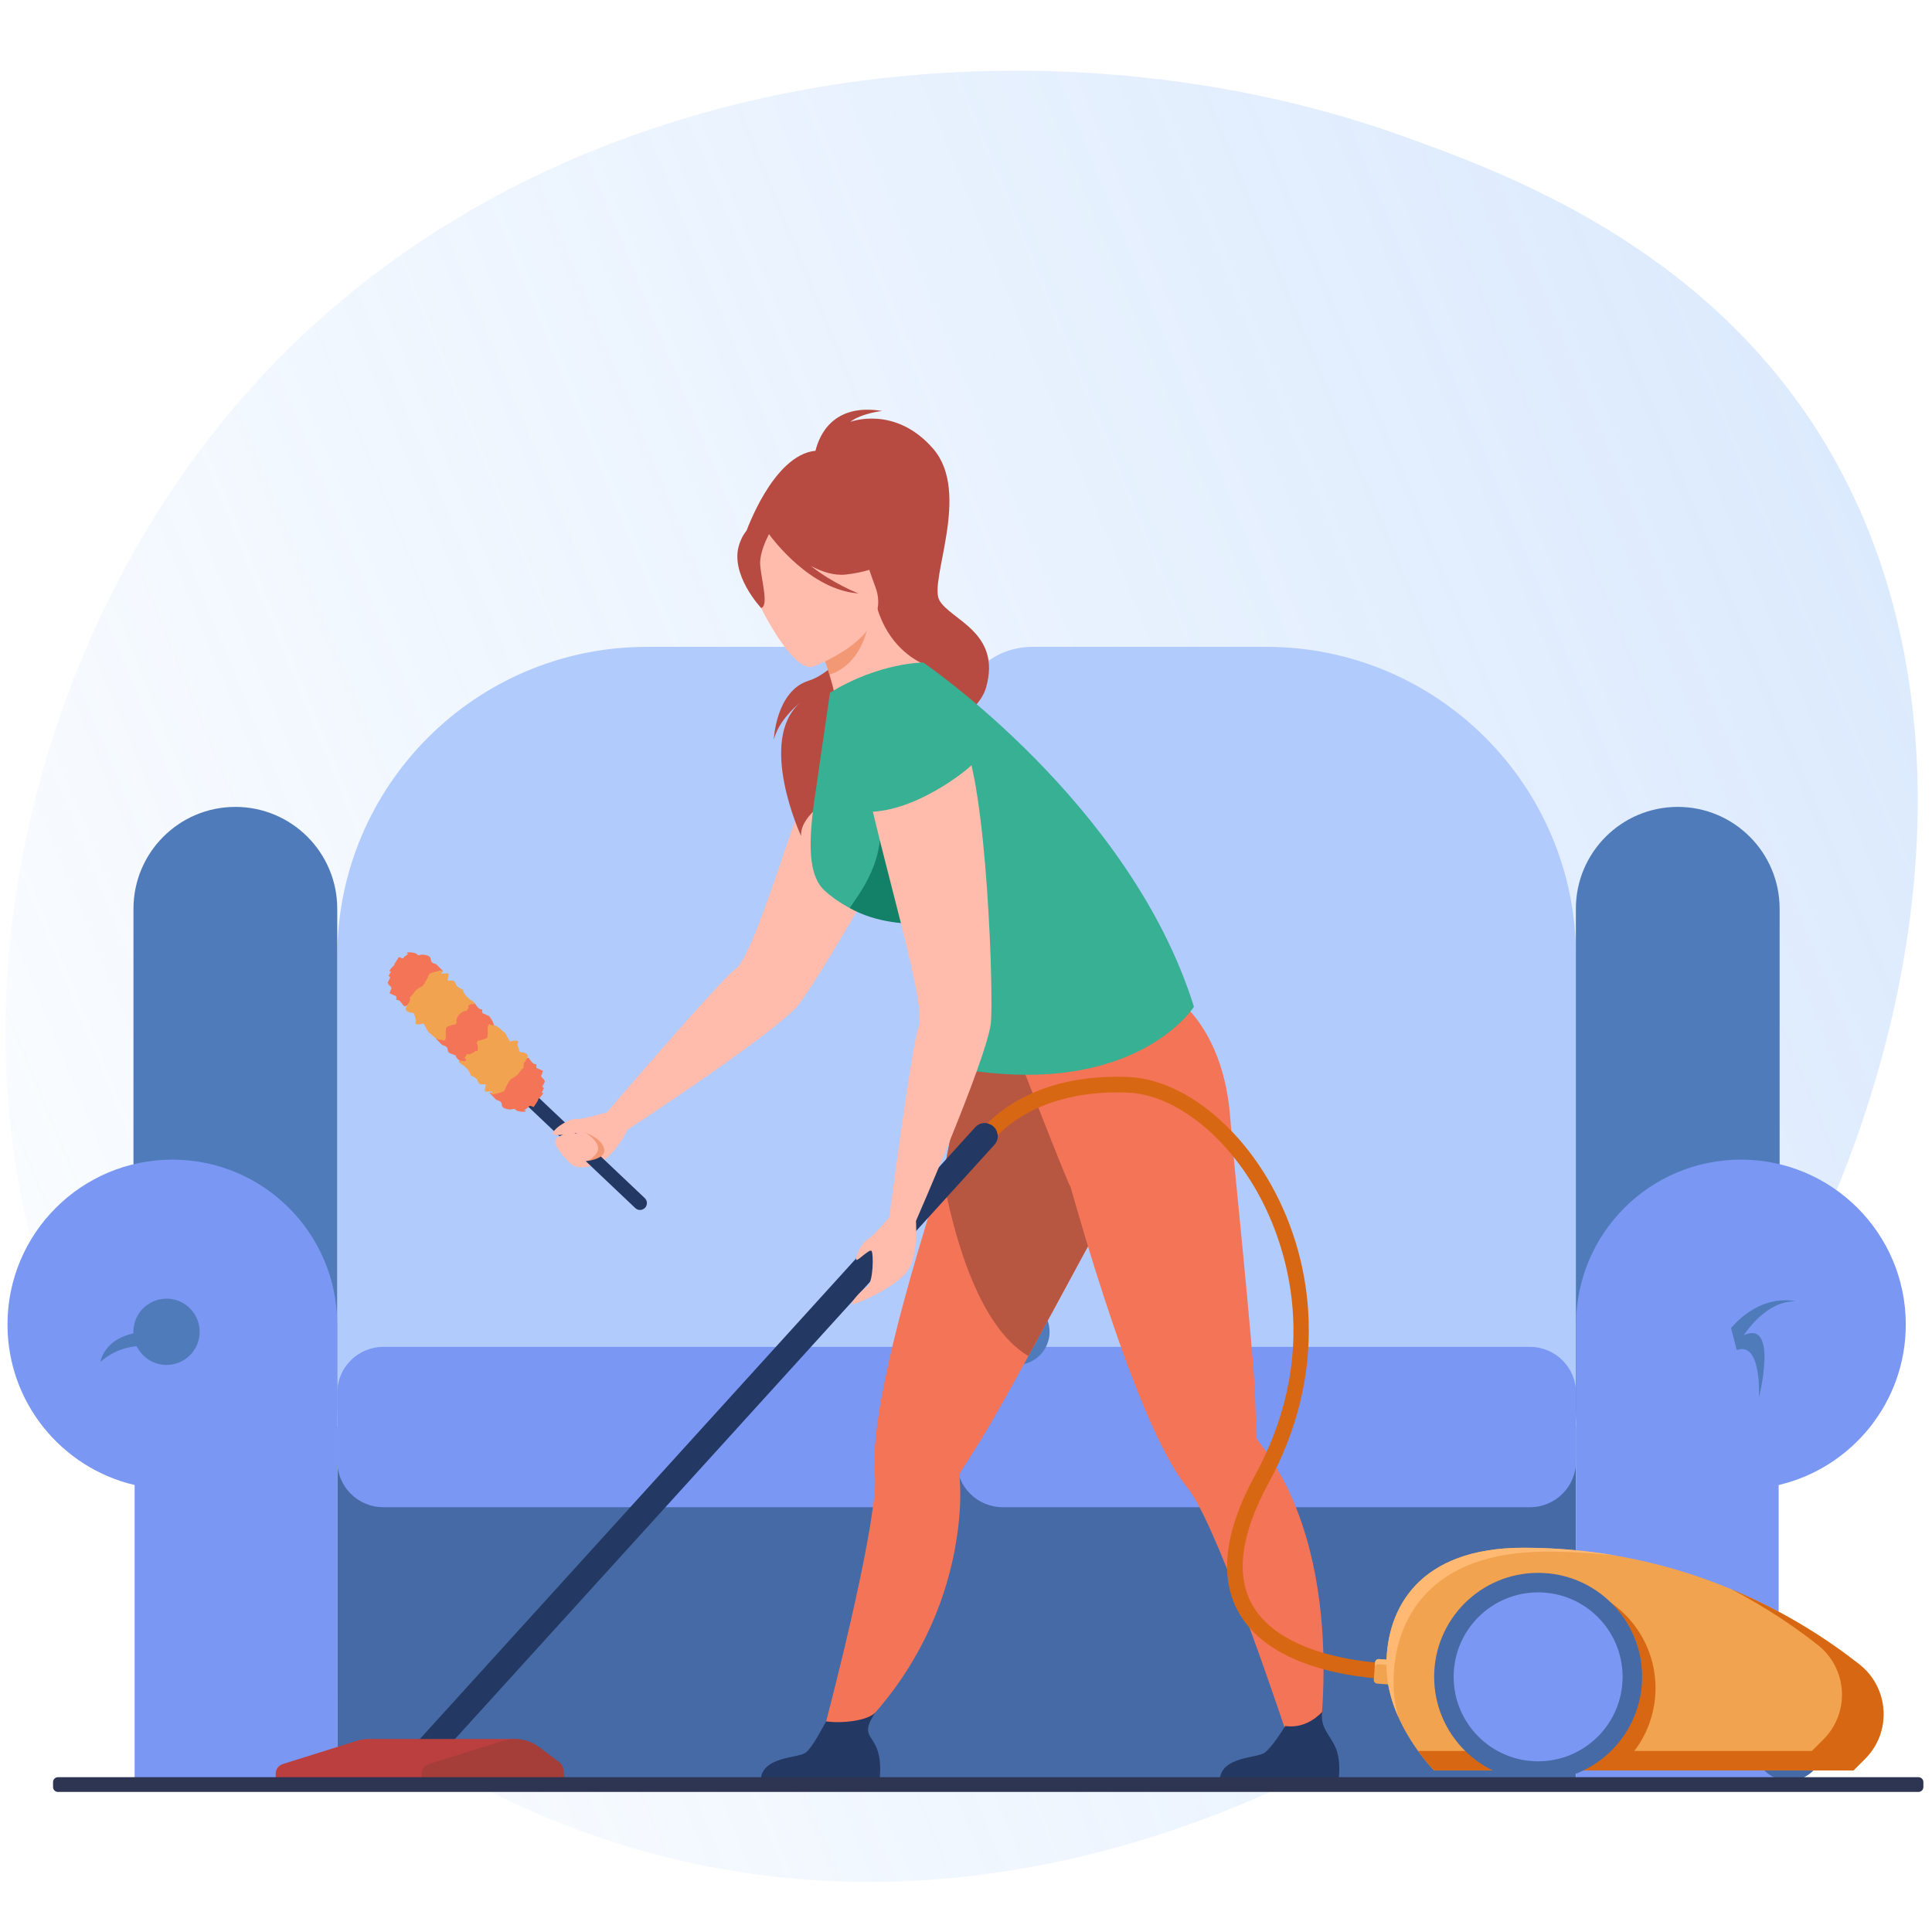
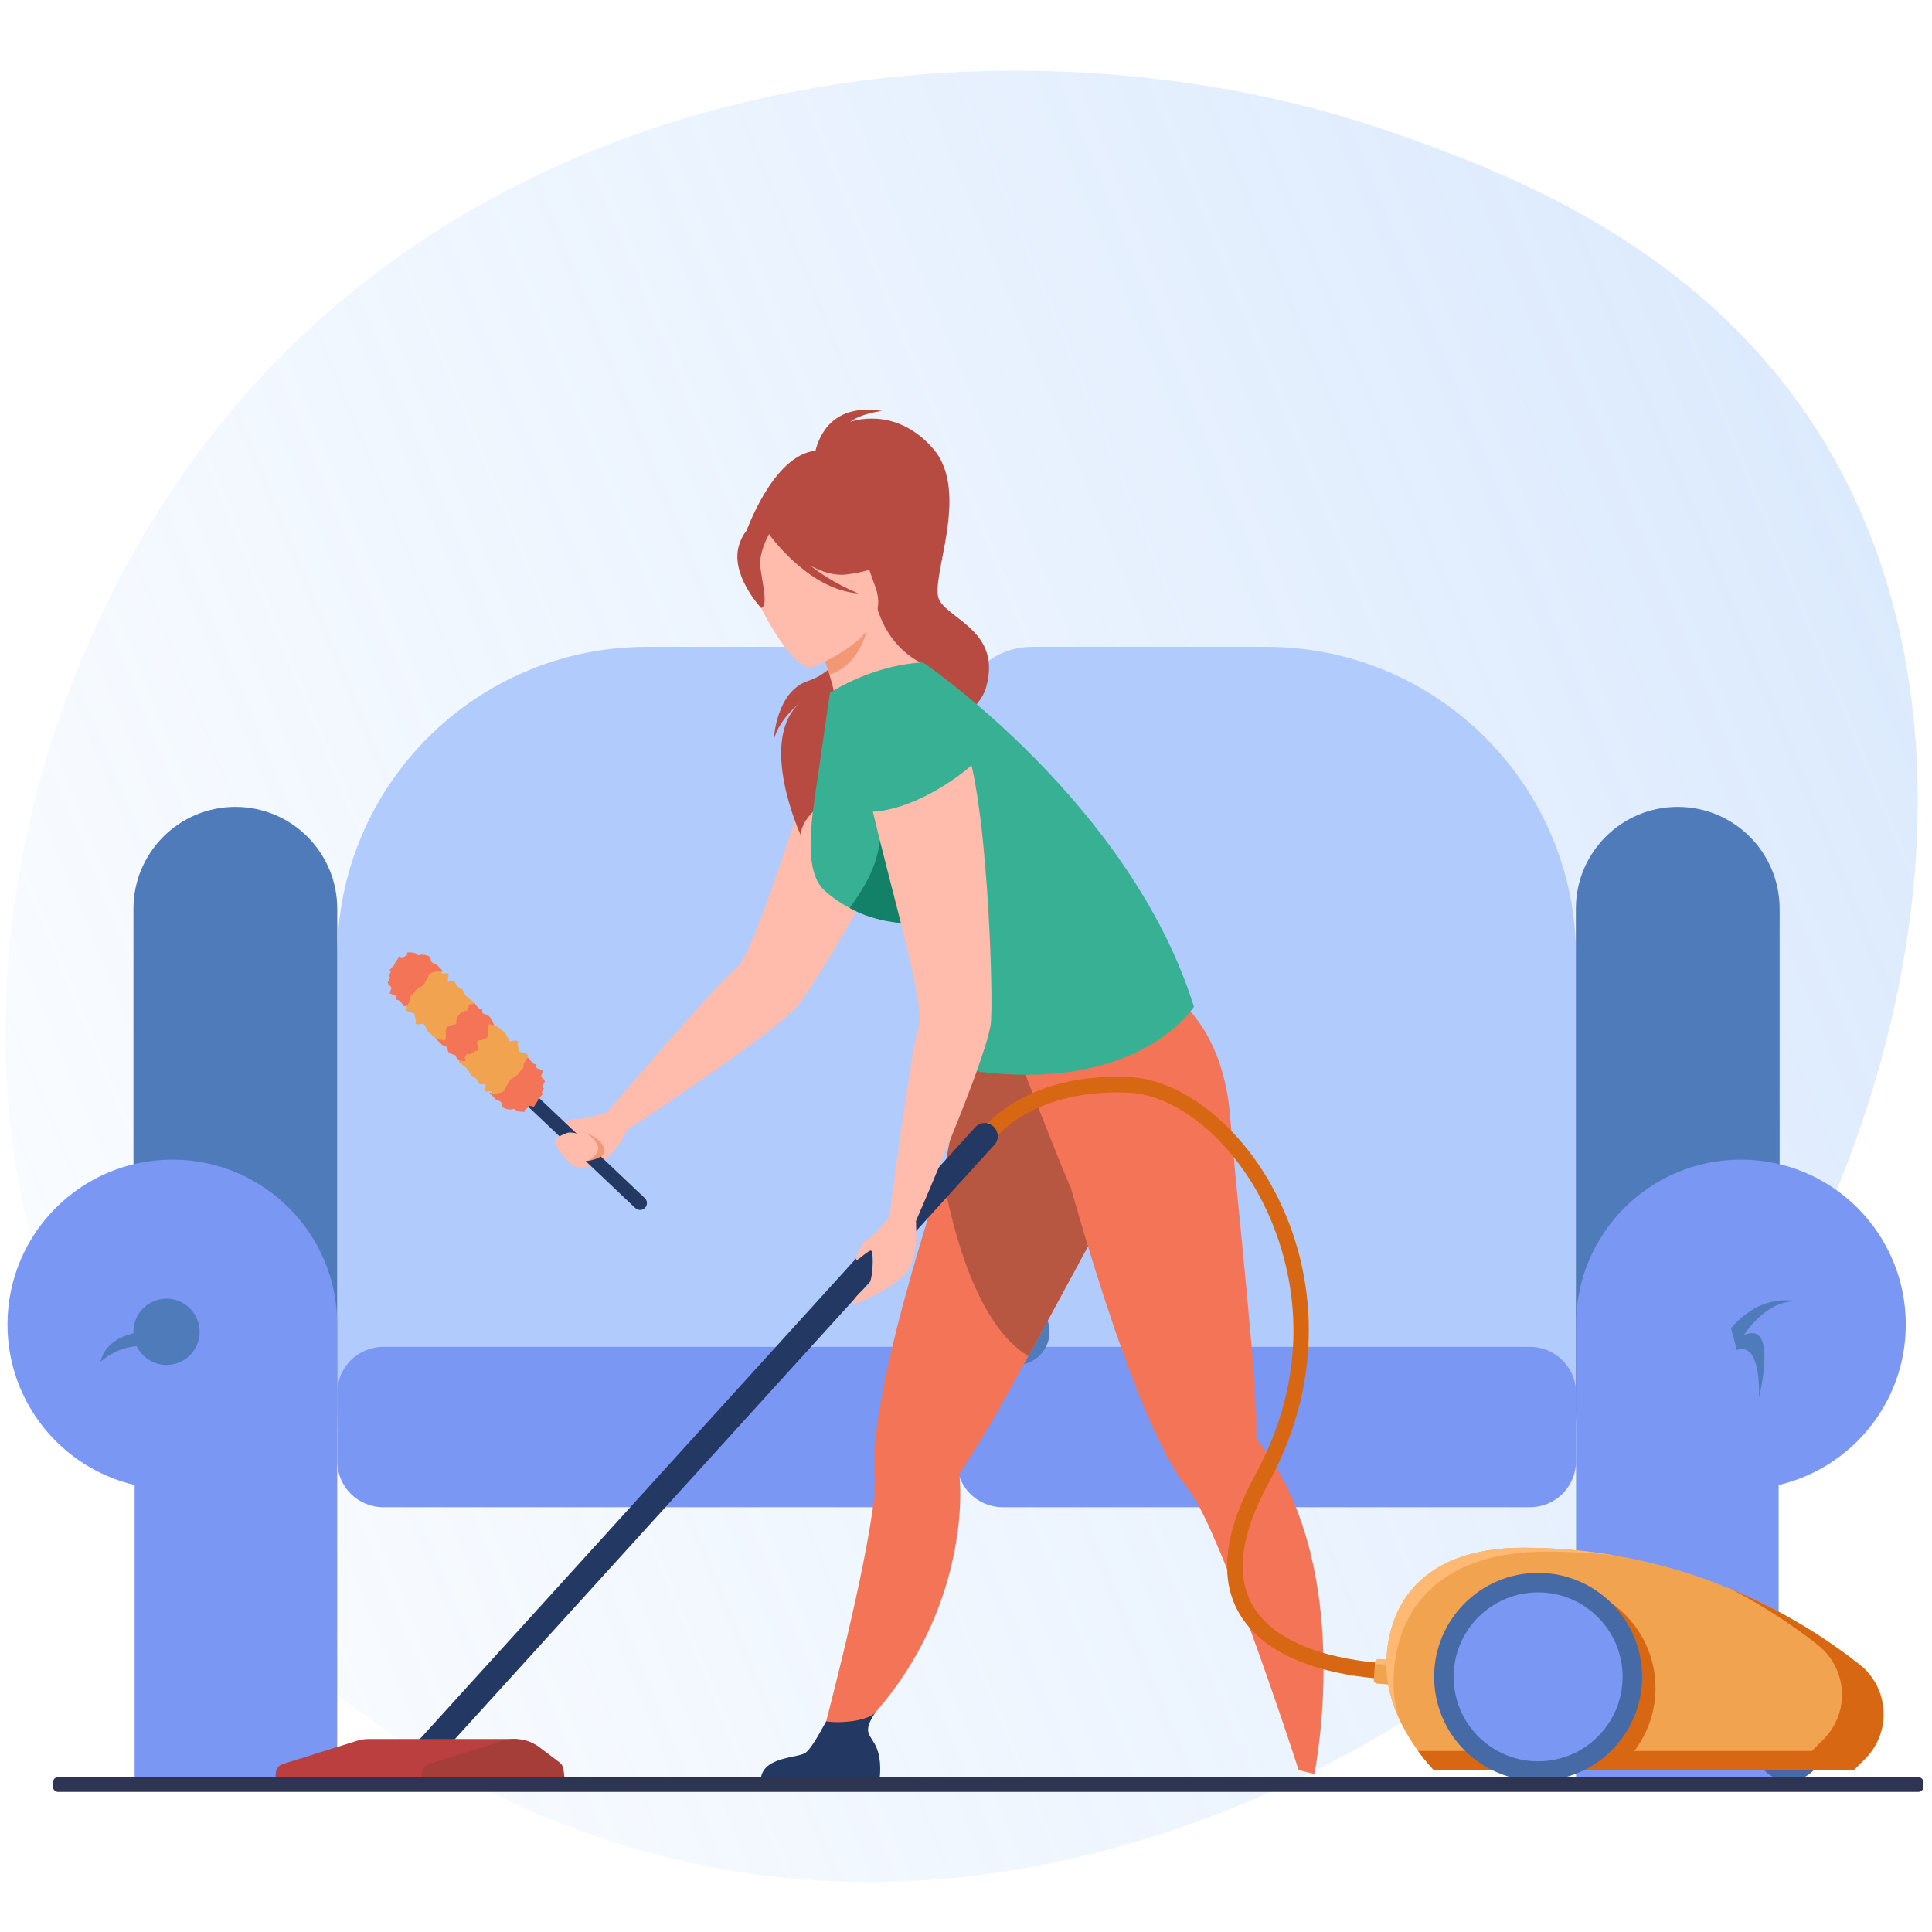
<svg xmlns="http://www.w3.org/2000/svg" xmlns:xlink="http://www.w3.org/1999/xlink" width="180px" height="180px" viewBox="0 0 180 180" version="1.1">
  <title>9.0_result/img_tab5_03</title>
  <defs>
    <linearGradient x1="110.757%" y1="0%" x2="-273.546%" y2="286.792%" id="linearGradient-1">
      <stop stop-color="#99C8FF" stop-opacity="0" offset="0%" />
      <stop stop-color="#3576E7" offset="100%" />
    </linearGradient>
    <path d="M25.404,17.338 C25.714,20.671 27.729,23.849 27.163,27.148 L27.163,27.148 C25.816,24.66 23.377,22.947 20.849,21.677 L20.849,21.677 C18.32,20.408 15.618,19.488 13.167,18.074 L13.167,18.074 C8.778,15.542 -0.001,7.107 4.727,1.471 L4.727,1.471 C2.028,4.688 -0.258,8.801 0.142,13.084 L0.142,13.084 C0.37,15.521 1.724,17.453 2.643,19.641 L2.643,19.641 C3.502,21.687 3.609,23.551 5.077,25.352 L5.077,25.352 C7.919,28.839 11.169,32.04 14.978,34.433 L14.978,34.433 C20.715,38.037 28.788,40.289 35.457,38.616 L35.457,38.616 C42.137,36.94 41.46,29.043 41.162,23.635 L41.162,23.635 C41.042,21.458 40.528,19.501 39.919,17.432 L39.919,17.432 C39.594,16.327 39.261,15.318 38.578,14.368 L38.578,14.368 C38.195,13.835 36.514,12.779 36.382,12.308 L36.382,12.308 C37.03,14.63 36.928,17.156 36.094,19.419 L36.094,19.419 C35.842,20.101 35.53,20.629 34.883,20.916 L34.883,20.916 C34.519,19.452 34.014,18.078 33.488,16.712 L33.488,16.712 C32.847,15.047 32.175,13.395 31.688,11.606 L31.688,11.606 C30.609,7.645 29.044,3.909 27.743,0.032 L27.743,0.032 C29.621,5.628 24.859,11.461 25.404,17.338" id="path-2" />
  </defs>
  <g id="Page-1" stroke="none" stroke-width="1" fill="none" fill-rule="evenodd">
    <g id="9.0_result" transform="translate(-1212, -1706)">
      <g id="Group" transform="translate(1212, 1706)">
        <path d="M25.601,37.949 C-2.89,72.585 -7.473,131.415 22.288,159.56 L22.288,159.56 C37.786,174.215 57.634,175.858 67.498,176.674 L67.498,176.674 C103.627,179.665 149.739,162.127 167.207,121.296 L167.207,121.296 C178.123,95.781 176.841,63.928 162.25,41.111 L162.25,41.111 C156.04,31.401 149.15,25.279 146.026,22.703 L146.026,22.703 C143.553,20.664 123.216,4.297 94.241,4.004 L94.241,4.004 C93.978,4 93.716,4 93.454,4 L93.454,4 C54.33,4 29.245,33.518 25.601,37.949" id="Fill-1" fill="url(#linearGradient-1)" transform="translate(88.218, 90.5) rotate(-165) translate(-88.218, -90.5) " />
        <g id="Group-139" transform="translate(-225.55, 79.116)">
          <mask id="mask-3" fill="white">
            <use xlink:href="#path-2" />
          </mask>
          <g id="Clip-138" />
        </g>
        <g id="Group-89" transform="translate(-135, 38)">
          <path d="M247.398,107.719 C247.385,107.717 247.366,107.716 247.342,107.714 C247.361,107.716 247.379,107.717 247.398,107.719" id="Fill-6" fill="#CFE1E5" />
          <path d="M247.287,107.71 C247.237,107.705 247.189,107.7 247.139,107.697 C247.197,107.702 247.245,107.706 247.287,107.71" id="Fill-8" fill="#CFE1E5" />
          <g id="Group-58" transform="translate(135.351, 22.266)">
            <path d="M146.486,72.689 L88.777,72.689 L88.777,7.048 C88.777,3.155 91.933,-1.66718863e-14 95.825,-1.66718863e-14 L117.632,-1.66718863e-14 C133.568,-1.66718863e-14 146.486,12.919 146.486,28.854 L146.486,72.689 Z" id="Fill-10" fill="#B2CBFD" />
            <path d="M31.068,72.689 L88.777,72.689 L88.777,7.048 C88.777,3.155 85.622,-1.66718863e-14 81.73,-1.66718863e-14 L59.923,-1.66718863e-14 C43.987,-1.66718863e-14 31.068,12.919 31.068,28.854 L31.068,72.689 Z" id="Fill-12" fill="#B2CBFD" />
            <path d="M21.576,14.911 L21.576,14.911 C26.819,14.911 31.069,19.161 31.069,24.403 L31.069,71.143 C31.069,76.386 26.819,80.635 21.576,80.635 C16.334,80.635 12.084,76.386 12.084,71.143 L12.084,24.403 C12.084,19.161 16.334,14.911 21.576,14.911" id="Fill-14" fill="#4F7BBA" />
            <path d="M155.961,14.911 L155.961,14.911 C161.204,14.911 165.453,19.161 165.453,24.403 L165.453,71.143 C165.453,76.386 161.204,80.635 155.961,80.635 C150.719,80.635 146.469,76.386 146.469,71.143 L146.469,24.403 C146.469,19.161 150.719,14.911 155.961,14.911" id="Fill-16" fill="#4F7BBA" />
-             <polygon id="Fill-18" fill="#466AA5" points="31.068 106.556 146.486 106.556 146.486 72.689 31.068 72.689" />
            <path d="M84.485,80.157 L35.361,80.157 C32.99,80.157 31.068,78.235 31.068,75.865 L31.068,69.513 C31.068,67.143 32.99,65.221 35.361,65.221 L84.485,65.221 C86.856,65.221 88.777,67.143 88.777,69.513 L88.777,75.865 C88.777,78.235 86.856,80.157 84.485,80.157" id="Fill-20" fill="#7A97F3" />
            <path d="M142.194,80.157 L93.069,80.157 C90.699,80.157 88.777,78.235 88.777,75.865 L88.777,69.513 C88.777,67.143 90.699,65.221 93.069,65.221 L142.194,65.221 C144.564,65.221 146.486,67.143 146.486,69.513 L146.486,75.865 C146.486,78.235 144.564,80.157 142.194,80.157" id="Fill-21" fill="#7A97F3" />
            <path d="M0.347,63.134 C0.347,54.651 7.224,47.773 15.708,47.773 C24.191,47.773 31.068,54.651 31.068,63.134 L31.068,106.556 L12.191,106.556 L12.191,78.09 C5.403,76.5 0.347,70.408 0.347,63.134" id="Fill-22" fill="#7A97F3" />
            <path d="M177.207,63.134 C177.207,54.651 170.33,47.773 161.847,47.773 C153.363,47.773 146.486,54.651 146.486,63.134 L146.486,106.556 L165.363,106.556 L165.363,78.09 C172.152,76.5 177.207,70.408 177.207,63.134" id="Fill-23" fill="#7A97F3" />
            <path d="M162.122,64.13 C162.122,64.13 164.107,60.918 166.91,60.981 C166.91,60.981 163.855,60.099 160.925,63.469 L161.461,65.516 C163.818,64.654 163.524,69.961 163.524,69.961 C163.524,69.961 165.357,62.661 162.122,64.13" id="Fill-26" fill="#4F7BBA" />
            <polygon id="Fill-88" fill="#7A97F3" points="88.777 7.048 89.383 69.961 88.438 69.016" />
          </g>
          <path d="M232.787,86.081 C232.787,87.786 231.406,89.168 229.701,89.168 C227.996,89.168 226.614,87.786 226.614,86.081 C226.614,84.376 227.996,82.994 229.701,82.994 C231.406,82.994 232.787,84.376 232.787,86.081" id="Fill-24" fill="#4F7BBA" />
          <path d="M153.602,86.081 C153.602,87.786 152.22,89.168 150.515,89.168 C148.81,89.168 147.429,87.786 147.429,86.081 C147.429,84.376 148.81,82.994 150.515,82.994 C152.22,82.994 153.602,84.376 153.602,86.081" id="Fill-25" fill="#4F7BBA" />
-           <path d="M230.37,78.184 C230.37,78.184 228.223,82.657 230.264,85.965 C232.305,89.273 228.927,86.465 228.927,86.465 C228.927,86.465 227.204,82.942 230.37,78.184" id="Fill-27" fill="#4F7BBA" />
+           <path d="M230.37,78.184 C232.305,89.273 228.927,86.465 228.927,86.465 C228.927,86.465 227.204,82.942 230.37,78.184" id="Fill-27" fill="#4F7BBA" />
          <path d="M144.363,88.874 C144.363,88.874 144.783,85.85 149.612,86.081 C154.442,86.312 149.612,87.585 149.612,87.585 C149.612,87.585 146.883,86.69 144.363,88.874" id="Fill-28" fill="#4F7BBA" />
          <path d="M214.874,25.033 C214.874,25.033 221.931,27.006 221.685,31.774 C221.441,36.541 210.637,54.235 209.266,55.768 C206.77,58.559 193.427,67.284 193.427,67.284 L191.541,65.633 C191.541,65.633 202.084,53.308 203.569,52.242 C205.899,50.569 212.158,26.222 214.874,25.033" id="Fill-46" fill="#FFBBAC" />
          <path d="M191.541,65.633 C191.541,65.633 189.389,66.298 188.676,66.257 C187.963,66.217 186.833,67.061 186.797,67.266 C186.761,67.472 188.408,67.058 188.44,67.36 C188.471,67.662 187.722,68.333 187.002,68.333 C186.281,68.334 187.526,69.77 188.112,70.355 C188.262,70.506 188.777,71.115 190.574,70.456 C192.371,69.798 193.601,66.979 193.601,66.979 L191.541,65.633 Z" id="Fill-47" fill="#FFBBAC" />
          <path d="M210.343,25.419 C213.06,24.571 215.875,20.297 215.794,19.437 C215.784,19.337 215.709,19.058 215.585,18.647 L204.485,11.634 C204.485,11.634 206.994,4.386 210.977,3.997 C211.327,2.562 212.611,-0.464 217.19,0.29 C217.19,0.29 215.306,0.482 214.213,1.306 C214.213,1.306 218.375,-0.296 221.94,3.807 C225.506,7.911 221.526,16.074 222.513,17.911 C223.501,19.748 228.338,20.88 226.871,26.052 C225.405,31.225 209.395,35.368 209.634,39.887 C209.634,39.887 205.489,30.945 209.585,27.431 C208.874,28.01 207.517,29.29 207.092,30.924 C207.092,30.924 207.273,26.378 210.343,25.419" id="Fill-48" fill="#B74B42" />
          <path d="M211.445,124.371 L214.097,123.982 C214.097,123.982 223.014,116.896 224.342,103.673 C224.477,102.327 224.506,100.961 224.405,99.585 C224.394,99.426 224.411,99.267 224.498,99.134 C224.498,99.133 224.499,99.132 224.501,99.13 C224.786,98.692 225.497,97.596 226.458,96.037 C227.406,94.502 229.028,91.598 230.813,88.34 C234.029,82.473 237.772,75.456 239.056,73.221 C243.147,66.098 241.175,61.308 241.175,61.308 C241.175,61.308 229.762,60.18 226.635,57.444 L225.508,59.18 C225.508,59.18 223.035,70.128 223.152,70.179 C223.031,70.55 222.907,70.93 222.781,71.315 C220.83,77.338 218.585,84.867 217.361,90.998 C216.673,94.448 216.309,97.454 216.505,99.502 C216.572,100.205 216.49,101.284 216.303,102.617 C215.198,110.474 211.445,124.371 211.445,124.371" id="Fill-49" fill="#F47458" />
          <path d="M205.882,127.727 L216.947,127.727 C216.947,127.727 217.212,126.04 216.634,124.761 C216.08,123.533 215.291,123.494 216.533,121.57 C215.83,122.294 213.57,122.593 211.97,122.378 C211.774,122.696 210.707,124.828 210.052,125.298 C209.329,125.818 206.105,125.633 205.882,127.727" id="Fill-50" fill="#233862" />
          <path d="M222.781,71.316 C223.748,76.646 226.03,85.517 230.813,88.34 C234.029,82.473 237.772,75.456 239.056,73.221 C243.147,66.098 241.175,61.308 241.175,61.308 C241.175,61.308 229.762,60.18 226.635,57.444 L225.508,59.18 C225.508,59.18 223.035,70.128 223.152,70.178 C223.031,70.55 222.907,70.929 222.781,71.316" id="Fill-51" fill="#B75742" />
          <path d="M230.541,62.131 L230.503,60.062 C234.626,60.582 244.719,55.135 244.719,55.135 C244.719,55.135 249.033,58.004 249.623,66.197 C249.912,70.196 251.735,87.108 251.936,92.158 C252.01,93.988 252.034,95.294 252.042,95.816 C252.042,95.819 252.042,95.82 252.042,95.821 C252.044,95.981 252.119,96.121 252.217,96.247 C253.07,97.331 253.811,98.48 254.452,99.671 C260.743,111.377 257.453,127.282 257.453,127.282 L255.992,126.91 C255.992,126.91 250.672,110.422 247.195,103.29 C246.605,102.081 246.069,101.14 245.621,100.595 C244.314,99.007 242.935,96.311 241.577,93.066 C239.008,86.931 236.515,78.835 234.736,72.567 C234.611,72.59 230.541,62.131 230.541,62.131" id="Fill-52" fill="#F47458" />
          <path d="M215.42,35.096 C222.335,35.135 221.452,23.793 221.033,23.865 C220.168,23.466 217.766,22.147 216.714,18.609 L216.067,19.152 L211.206,21.735 C211.206,21.735 211.814,23.329 212.28,24.859 C212.645,26.057 212.92,27.218 212.754,27.554 C212.37,27.733 213.575,35.086 215.42,35.096" id="Fill-53" fill="#FFBBAC" />
          <path d="M211.206,21.736 C211.206,21.736 211.814,23.328 212.28,24.86 C215.149,23.906 215.882,20.805 216.068,19.153 L211.206,21.736 Z" id="Fill-54" fill="#E87A41" opacity="0.522" />
          <path d="M210.717,24.12 C210.717,24.12 218.327,21.39 216.554,16.677 C214.78,11.964 214.568,8.438 209.634,9.982 C204.701,11.526 204.439,13.678 204.648,15.395 C204.858,17.112 208.692,24.709 210.717,24.12" id="Fill-55" fill="#FFBBAC" />
          <path d="M203.884,12.691 C204.518,10.832 205.519,10.81 206.175,11.049 C209.451,7.215 214.973,7.355 214.973,7.355 C216.756,10.544 218.333,13.775 218.333,13.775 C218.333,13.775 217.276,15.147 213.79,15.53 C212.725,15.646 211.598,15.284 210.545,14.725 C212.645,16.395 214.982,17.288 214.982,17.288 C210.524,16.966 207.006,12.262 206.644,11.761 C206.339,12.35 205.769,13.594 205.824,14.582 C205.9,15.924 206.663,18.457 205.912,18.645 C205.912,18.645 202.933,15.477 203.884,12.691" id="Fill-56" fill="#B74B42" />
-           <path d="M248.654,127.727 L259.718,127.727 C259.718,127.727 259.984,126.04 259.406,124.761 C258.852,123.533 257.984,122.976 258.192,121.49 C257.489,122.214 256.343,123.025 254.744,122.81 C254.548,123.127 253.478,124.828 252.824,125.298 C252.101,125.818 248.877,125.633 248.654,127.727" id="Fill-57" fill="#233862" />
          <path d="M221.018,23.726 C221.018,23.726 216.869,23.726 212.324,26.545 L210.825,36.876 C210.337,40.589 210.299,43.568 211.823,44.969 C212.933,45.989 214.63,47.04 216.627,47.531 C219.953,48.349 220.548,47.906 221.744,49.106 C222.18,49.544 221.781,48.894 221.747,49.274 C221.56,51.427 224.659,61.617 224.659,61.617 C240.884,64.281 246.237,55.797 246.237,55.797 C240.312,36.82 221.018,23.726 221.018,23.726" id="Fill-58" fill="#37B094" />
          <path d="M214.167,46.596 C216.712,48.041 219.654,48.116 221.104,48.045 C225.503,39.479 224.206,31.046 224.206,31.046 C224.206,31.046 215.724,32.601 216.822,37.581 C217.787,41.961 214.969,45.376 214.167,46.596" id="Fill-59" fill="#138167" />
          <path d="M175.418,126.192 L173.629,124.56 L225.854,67.028 C226.304,66.532 227.071,66.496 227.566,66.947 C228.06,67.397 228.096,68.162 227.647,68.656 L175.418,126.192 Z" id="Fill-60" fill="#233862" />
          <path d="M215.19,28.656 C215.19,28.656 222.177,26.449 224.578,30.575 C226.98,34.7 227.61,55.422 227.3,57.455 C226.736,61.157 220.336,75.758 220.336,75.758 L217.854,75.407 C217.854,75.407 219.942,59.323 220.602,57.619 C221.638,54.943 213.566,31.136 215.19,28.656" id="Fill-61" fill="#FFBBAC" />
          <path d="M225.507,33.278 C225.531,33.384 220.183,37.941 215.35,37.625 C215.35,37.625 210.58,28.829 215.532,27.297 C220.485,25.766 223.93,26.057 225.021,28.275 C226.112,30.493 225.507,33.278 225.507,33.278" id="Fill-62" fill="#37B094" />
          <path d="M217.854,75.407 C217.854,75.407 216.416,77.14 215.796,77.497 C215.177,77.852 214.693,79.177 214.775,79.369 C214.857,79.56 216.01,78.313 216.202,78.549 C216.393,78.785 216.382,81.484 215.779,81.878 C215.176,82.273 214.266,83.318 214.387,83.493 C214.507,83.669 218.368,82 219.513,80.466 C220.657,78.932 220.315,75.407 220.315,75.407 L217.854,75.407 Z" id="Fill-63" fill="#FFBBAC" />
          <path d="M194.63,74.73 C194.472,74.73 194.313,74.671 194.19,74.555 L182.001,63.011 C181.744,62.768 181.732,62.362 181.976,62.105 C182.223,61.848 182.627,61.84 182.882,62.08 L195.071,73.624 C195.328,73.867 195.339,74.273 195.096,74.53 C194.969,74.663 194.8,74.73 194.63,74.73" id="Fill-64" fill="#233862" />
          <path d="M188.056,70.3 C188.056,70.3 190.281,70.315 191.033,69.684 C191.785,69.054 188.828,67.167 187.794,67.57 C186.76,67.974 186.476,68.183 186.948,68.939 C187.42,69.694 188.056,70.3 188.056,70.3" id="Fill-65" fill="#FFBBAC" />
-           <path d="M187.658,66.568 C187.658,66.568 186.81,66.989 186.527,67.514 C186.245,68.04 188.803,67.514 188.803,67.514 L187.658,66.568 Z" id="Fill-66" fill="#FFBBAC" />
          <path d="M189.761,70.156 C189.761,70.156 191.034,69.477 190.66,68.675 C190.286,67.873 189.484,67.514 189.484,67.514 C189.484,67.514 190.339,67.791 190.861,68.317 C191.501,68.961 191.688,69.896 189.761,70.156" id="Fill-67" fill="#E87A41" opacity="0.522" />
          <path d="" id="Fill-68" fill="#F1A34F" />
          <path d="M184.214,63.849 L184.214,63.849 C183.389,64.68 182.047,64.684 181.217,63.86 L172.025,54.73 C171.194,53.905 171.19,52.564 172.014,51.733 C172.839,50.903 174.181,50.898 175.011,51.723 L184.204,60.853 C185.034,61.677 185.039,63.019 184.214,63.849" id="Fill-69" fill="#F1A34F" />
          <path d="M171.609,52.034 C171.609,52.034 171.294,52.351 171.289,52.464 C171.284,52.576 171.444,52.468 171.444,52.468 L171.21,52.919 L171.361,53.068 L171.116,53.55 C171.116,53.55 171.23,53.812 171.294,53.823 C171.358,53.833 171.49,54.023 171.471,54.074 C171.381,54.315 171.238,54.567 171.35,54.572 C171.462,54.577 171.677,54.747 171.795,54.758 C171.912,54.768 171.934,54.907 171.929,55.009 C171.924,55.11 171.91,55.146 171.91,55.146 C171.91,55.146 172.128,55.163 172.203,55.227 C172.278,55.291 172.305,55.318 172.305,55.318 C172.305,55.318 172.509,55.563 172.541,55.606 C172.574,55.649 172.59,55.804 172.777,55.733 C172.964,55.663 173.087,55.583 173.087,55.583 L173.285,55.459 L173.306,55.126 C173.524,55.024 173.438,55.068 173.438,55.068 L173.524,55.024 C173.524,55.024 173.631,54.96 173.791,54.895 C173.951,54.83 174.197,54.541 174.25,54.391 C174.302,54.241 174.318,54.043 174.51,53.946 C174.703,53.848 175.173,53.558 175.173,53.558 L175.242,53.542 C175.242,53.542 175.401,53.049 175.422,53.027 C175.443,53.006 175.417,52.979 175.667,52.727 C175.918,52.474 175.843,52.453 175.945,52.448 C176.046,52.442 176.529,52.708 176.083,52.276 C175.637,51.844 175.723,51.844 175.541,51.801 C175.359,51.759 175.187,51.642 175.165,51.535 C175.144,51.428 175.128,51.369 175.128,51.369 C175.128,51.369 175.159,51.155 174.851,51.036 C174.543,50.917 174.259,50.944 174.227,50.944 C174.195,50.945 173.976,51.079 173.847,50.908 C173.718,50.738 173.135,50.713 173.119,50.729 C173.103,50.745 172.958,50.665 172.905,50.837 L172.873,50.869 C172.873,50.869 173.258,50.75 172.852,51.008 C172.446,51.266 172.692,51.298 172.473,51.272 C172.253,51.245 172.194,51.101 172.125,51.225 C172.056,51.348 171.715,51.831 171.737,51.884 C171.758,51.937 171.609,52.034 171.609,52.034" id="Fill-70" fill="#F47458" />
          <path d="M185.281,64.274 C185.281,64.274 185.595,63.958 185.6,63.845 C185.605,63.733 185.445,63.84 185.445,63.84 L185.679,63.39 L185.529,63.241 L185.773,62.758 C185.773,62.758 185.66,62.496 185.596,62.486 C185.531,62.475 185.399,62.286 185.418,62.235 C185.508,61.994 185.652,61.742 185.54,61.737 C185.427,61.732 185.213,61.562 185.095,61.551 C184.977,61.541 184.955,61.402 184.96,61.3 C184.965,61.198 184.979,61.163 184.979,61.163 C184.979,61.163 184.762,61.146 184.687,61.082 C184.611,61.018 184.584,60.991 184.584,60.991 C184.584,60.991 184.38,60.746 184.348,60.703 C184.316,60.66 184.299,60.505 184.112,60.575 C183.925,60.645 183.802,60.726 183.802,60.726 L183.605,60.85 L183.583,61.183 C183.366,61.284 183.451,61.241 183.451,61.241 L183.366,61.284 C183.366,61.284 183.259,61.349 183.098,61.414 C182.938,61.478 182.693,61.768 182.64,61.918 C182.587,62.068 182.571,62.266 182.379,62.363 C182.187,62.46 181.717,62.75 181.717,62.75 L181.647,62.767 C181.647,62.767 181.489,63.26 181.467,63.281 C181.446,63.303 181.473,63.329 181.222,63.582 C180.971,63.834 181.046,63.855 180.945,63.861 C180.843,63.867 180.361,63.601 180.806,64.033 C181.252,64.465 181.166,64.465 181.348,64.507 C181.53,64.549 181.702,64.667 181.724,64.774 C181.746,64.88 181.762,64.939 181.762,64.939 C181.762,64.939 181.73,65.154 182.039,65.273 C182.347,65.392 182.63,65.364 182.662,65.364 C182.695,65.364 182.913,65.23 183.043,65.4 C183.171,65.571 183.755,65.596 183.771,65.58 C183.787,65.564 183.931,65.644 183.985,65.472 L184.017,65.44 C184.017,65.44 183.632,65.559 184.037,65.301 C184.443,65.042 184.197,65.011 184.416,65.037 C184.636,65.063 184.695,65.207 184.764,65.084 C184.834,64.961 185.174,64.478 185.153,64.425 C185.131,64.371 185.281,64.274 185.281,64.274" id="Fill-71" fill="#F47458" />
          <path d="M180.239,59.163 C180.239,59.163 180.553,58.846 180.558,58.734 C180.563,58.621 180.403,58.729 180.403,58.729 L180.637,58.279 L180.487,58.129 L180.731,57.647 C180.731,57.647 180.618,57.385 180.554,57.375 C180.489,57.364 180.998,57.711 181.018,57.66 C181.108,57.419 180.61,56.631 180.498,56.626 C180.385,56.621 180.171,56.45 180.053,56.44 C179.935,56.43 179.913,56.291 179.918,56.189 C179.923,56.087 179.937,56.052 179.937,56.052 C179.937,56.052 179.72,56.034 179.644,55.971 C179.569,55.906 179.542,55.88 179.542,55.88 C179.542,55.88 179.338,55.634 179.306,55.592 C179.274,55.549 179.257,55.394 179.07,55.464 C178.883,55.534 178.76,55.615 178.76,55.615 L178.563,55.739 L178.542,56.072 C178.323,56.173 178.409,56.13 178.409,56.13 L178.323,56.173 C178.323,56.173 178.217,56.238 178.056,56.302 C177.896,56.367 177.651,56.657 177.598,56.807 C177.545,56.957 177.529,57.155 177.337,57.252 C177.145,57.349 176.674,57.639 176.674,57.639 L176.605,57.656 C176.605,57.656 176.447,58.149 176.425,58.17 C176.404,58.192 176.431,58.218 176.18,58.471 C175.929,58.723 176.004,58.744 175.903,58.75 C175.801,58.756 175.319,58.49 175.764,58.922 C176.21,59.353 176.124,59.354 176.306,59.396 C176.488,59.438 176.66,59.555 176.682,59.662 C176.704,59.769 176.72,59.828 176.72,59.828 C176.72,59.828 176.688,60.043 176.997,60.162 C177.305,60.281 177.495,60.333 177.481,60.362 C177.406,60.521 177.853,60.818 177.982,60.988 C178.111,61.159 178.713,60.485 178.729,60.469 C178.745,60.452 178.89,60.532 178.942,60.361 L178.975,60.329 C178.975,60.329 178.59,60.448 178.995,60.189 C179.401,59.931 179.155,59.9 179.374,59.926 C179.594,59.952 179.653,60.096 179.722,59.973 C179.792,59.85 180.132,59.367 180.111,59.313 C180.089,59.26 180.239,59.163 180.239,59.163" id="Fill-72" fill="#F47458" />
          <path d="M172.956,55.655 C172.956,55.655 172.554,56.087 173.049,56.277 C173.543,56.466 173.514,56.208 173.637,56.629 C173.759,57.05 173.76,57.164 173.76,57.164 C173.76,57.164 173.49,57.465 174.032,57.434 C174.574,57.404 174.359,57.205 174.589,57.575 C174.818,57.945 174.815,58.106 175.039,58.253 C175.262,58.4 175.197,58.438 175.53,58.675 C175.863,58.912 176.02,58.869 176.206,58.882 C176.206,58.882 176.392,59.067 176.491,58.853 C176.59,58.639 176.503,58.125 176.531,57.954 C176.559,57.782 176.601,57.682 176.601,57.682 L177.143,57.481 C177.143,57.481 177.285,57.48 177.371,57.451 L177.456,57.423 C177.456,57.423 177.527,57.294 177.556,57.237 C177.584,57.18 177.501,57.148 177.501,57.148 C177.501,57.148 177.396,56.567 177.482,56.509 C177.567,56.452 177.254,56.539 177.567,56.452 C177.881,56.365 178.151,56.15 178.251,56.164 C178.351,56.178 178.365,56.135 178.408,56.178 L178.451,56.22 L178.678,55.849 C178.62,55.621 178.077,55.394 178.32,55.265 C178.562,55.136 178.556,55.456 178.656,55.499 C178.755,55.542 179.705,55.702 178.904,55.192 C178.103,54.681 178.16,54.137 178.059,54.152 C177.959,54.167 177.644,53.94 177.558,53.855 C177.472,53.77 177.414,53.313 177.057,53.357 C176.701,53.401 176.665,53.394 176.749,53.08 C176.834,52.766 176.828,52.643 176.585,52.687 C176.342,52.732 176.096,52.686 176.096,52.686 C176.096,52.686 176.419,52.346 175.945,52.448 C175.47,52.549 174.971,52.651 174.929,52.865 C174.887,53.079 174.802,53.136 174.589,53.551 C174.377,53.966 174.134,53.924 173.906,54.153 C173.679,54.382 173.963,53.924 173.579,54.482 C173.196,55.04 173.166,54.755 173.196,55.04 C173.225,55.325 173.026,55.526 173.026,55.526 L172.956,55.655 Z" id="Fill-73" fill="#F1A34F" />
          <path d="M184.015,60.735 C184.015,60.735 184.418,60.303 183.923,60.114 C183.428,59.925 183.457,60.182 183.335,59.761 C183.212,59.34 183.212,59.226 183.212,59.226 C183.212,59.226 183.482,58.925 182.94,58.956 C182.398,58.986 182.612,59.185 182.383,58.815 C182.153,58.445 182.156,58.284 181.933,58.137 C181.709,57.99 181.775,57.952 181.442,57.715 C181.108,57.478 180.951,57.522 180.766,57.508 C180.766,57.508 180.58,57.323 180.481,57.537 C180.381,57.752 180.469,58.265 180.441,58.437 C180.413,58.608 180.37,58.708 180.37,58.708 L179.829,58.91 C179.829,58.91 179.686,58.91 179.601,58.939 L179.515,58.968 C179.515,58.968 179.444,59.096 179.416,59.154 C179.387,59.211 179.47,59.242 179.47,59.242 C179.47,59.242 179.575,59.824 179.49,59.881 C179.404,59.938 179.718,59.852 179.404,59.938 C179.091,60.025 178.82,60.24 178.72,60.226 C178.62,60.212 178.606,60.255 178.563,60.212 L178.52,60.17 L178.293,60.541 C178.351,60.77 178.894,60.996 178.652,61.125 C178.41,61.255 178.415,60.934 178.316,60.891 C178.216,60.848 177.266,60.688 178.067,61.199 C178.868,61.71 178.812,62.253 178.912,62.238 C179.013,62.223 179.327,62.45 179.413,62.535 C179.499,62.621 179.558,63.077 179.914,63.033 C180.271,62.989 180.307,62.996 180.222,63.31 C180.138,63.625 180.144,63.747 180.387,63.703 C180.63,63.659 180.876,63.704 180.876,63.704 C180.876,63.704 180.553,64.044 181.027,63.943 C181.501,63.841 182,63.74 182.042,63.525 C182.084,63.311 182.17,63.254 182.382,62.839 C182.595,62.425 182.838,62.467 183.065,62.238 C183.293,62.009 183.009,62.466 183.392,61.908 C183.776,61.35 183.805,61.636 183.776,61.35 C183.746,61.065 183.945,60.865 183.945,60.865 L184.015,60.735 Z" id="Fill-74" fill="#F1A34F" />
          <path d="M169.384,124.017 L169.384,124.018 C169.003,124.017 168.62,124.073 168.248,124.189 L161.354,126.349 C160.957,126.474 160.686,126.842 160.686,127.258 L160.686,127.727 L169.384,127.727 L174.006,127.727 L183.188,127.727 L183.188,124.017 L169.384,124.017 Z" id="Fill-75" fill="#BC3F3F" />
          <path d="M187.607,127.727 L174.288,127.727 L174.288,127.258 C174.288,126.842 174.559,126.473 174.956,126.349 L181.849,124.189 C183.006,123.827 184.267,124.044 185.235,124.773 L187.123,126.195 C187.329,126.35 187.464,126.582 187.496,126.837 L187.607,127.727 Z" id="Fill-76" fill="#A53D38" />
          <path d="M304.861,124.725 C304.861,126.486 303.433,127.914 301.672,127.914 C299.911,127.914 298.483,126.486 298.483,124.725 C298.483,122.964 299.911,121.537 301.672,121.537 C303.433,121.537 304.861,122.964 304.861,124.725" id="Fill-77" fill="#466AA5" />
          <path d="M268.616,126.945 L307.686,126.945 L308.763,125.868 C311.262,123.37 311.01,119.254 308.234,117.069 C302.482,112.541 291.776,106.2 276.931,106.2 C267.238,106.2 264.184,111.8 264.169,117.097 C264.154,122.505 268.616,126.945 268.616,126.945" id="Fill-78" fill="#F1A34F" />
          <path d="M308.234,117.069 C305.417,114.851 301.41,112.199 296.312,110.069 C299.605,111.781 302.3,113.635 304.36,115.256 C307.136,117.441 307.387,121.557 304.888,124.055 L303.811,125.133 L267.117,125.133 C267.941,126.272 268.616,126.945 268.616,126.945 L307.686,126.945 L308.763,125.868 C311.262,123.369 311.011,119.254 308.234,117.069" id="Fill-79" fill="#D86713" />
          <path d="M286.431,126.098 C288.167,124.347 289.241,121.937 289.241,119.277 C289.241,113.927 284.904,109.59 279.554,109.59 C274.204,109.59 269.868,113.927 269.868,119.277 C269.868,121.937 270.941,124.347 272.678,126.098 L286.431,126.098 Z" id="Fill-80" fill="#D86713" />
          <path d="M287.99,118.227 C287.99,123.577 283.653,127.914 278.303,127.914 C272.953,127.914 268.616,123.577 268.616,118.227 C268.616,112.877 272.953,108.54 278.303,108.54 C283.653,108.54 287.99,112.877 287.99,118.227" id="Fill-81" fill="#466AA5" />
          <path d="M286.173,118.227 C286.173,122.574 282.65,126.098 278.303,126.098 C273.956,126.098 270.433,122.574 270.433,118.227 C270.433,113.881 273.956,110.357 278.303,110.357 C282.65,110.357 286.173,113.881 286.173,118.227" id="Fill-82" fill="#7A97F3" />
          <path d="M264.175,116.974 C261.289,116.802 254.339,115.945 251.769,111.685 C250.079,108.883 250.557,105.009 253.191,100.17 C255.827,95.325 257.084,90.243 256.925,85.064 C256.787,80.572 255.559,76.155 253.372,72.291 C250.068,66.45 244.879,62.546 240.153,62.345 C232.759,62.029 228.738,64.91 226.996,66.658 C227.202,66.7 227.4,66.795 227.566,66.947 C227.807,67.167 227.938,67.461 227.958,67.763 C228.426,67.286 229.112,66.686 230.045,66.101 C231.904,64.933 235.156,63.588 240.091,63.797 C244.327,63.977 249.044,67.592 252.108,73.006 C254.286,76.856 258.627,87.141 251.915,99.475 C249.016,104.801 248.549,109.163 250.527,112.438 C253.561,117.464 261.387,118.307 264.341,118.444 C264.235,117.839 264.192,117.336 264.175,116.974" id="Fill-83" fill="#D86713" />
          <path d="M313.742,128.949 C313.993,128.949 314.198,128.744 314.198,128.493 L314.198,128.034 C314.198,127.783 313.993,127.578 313.742,127.578 L140.398,127.578 C140.147,127.578 139.942,127.783 139.942,128.034 L139.942,128.493 C139.942,128.744 140.147,128.949 140.398,128.949 L313.742,128.949 Z" id="Fill-84" fill="#2E3552" />
          <path d="M265.421,119.016 L263.308,118.858 C263.119,118.843 262.977,118.679 262.991,118.49 L263.111,116.89 C263.125,116.701 263.29,116.559 263.479,116.573 L265.592,116.731 C265.781,116.746 265.922,116.91 265.908,117.099 L265.788,118.699 C265.774,118.888 265.61,119.03 265.421,119.016" id="Fill-85" fill="#F1A34F" />
          <path d="M264.439,116.645 L263.479,116.573 C263.29,116.559 263.125,116.701 263.111,116.89 L263.081,117.284 C263.128,117.136 263.271,117.034 263.433,117.046 L264.394,117.118 C264.38,117.154 264.371,117.192 264.37,117.233 L264.332,118.934 L264.373,118.937 C264.37,118.918 264.368,118.899 264.368,118.879 L264.415,116.76 C264.416,116.72 264.425,116.681 264.439,116.645" id="Fill-86" fill="#FFB973" />
          <path d="M264.83,118.735 C264.847,112.818 268.259,106.563 279.084,106.563 C281.308,106.563 283.447,106.691 285.502,106.924 C282.822,106.464 279.963,106.2 276.931,106.2 C267.238,106.2 264.184,111.8 264.169,117.097 C264.164,118.859 264.636,120.517 265.272,121.954 C264.996,120.934 264.827,119.853 264.83,118.735" id="Fill-87" fill="#FFB973" />
        </g>
      </g>
    </g>
  </g>
</svg>